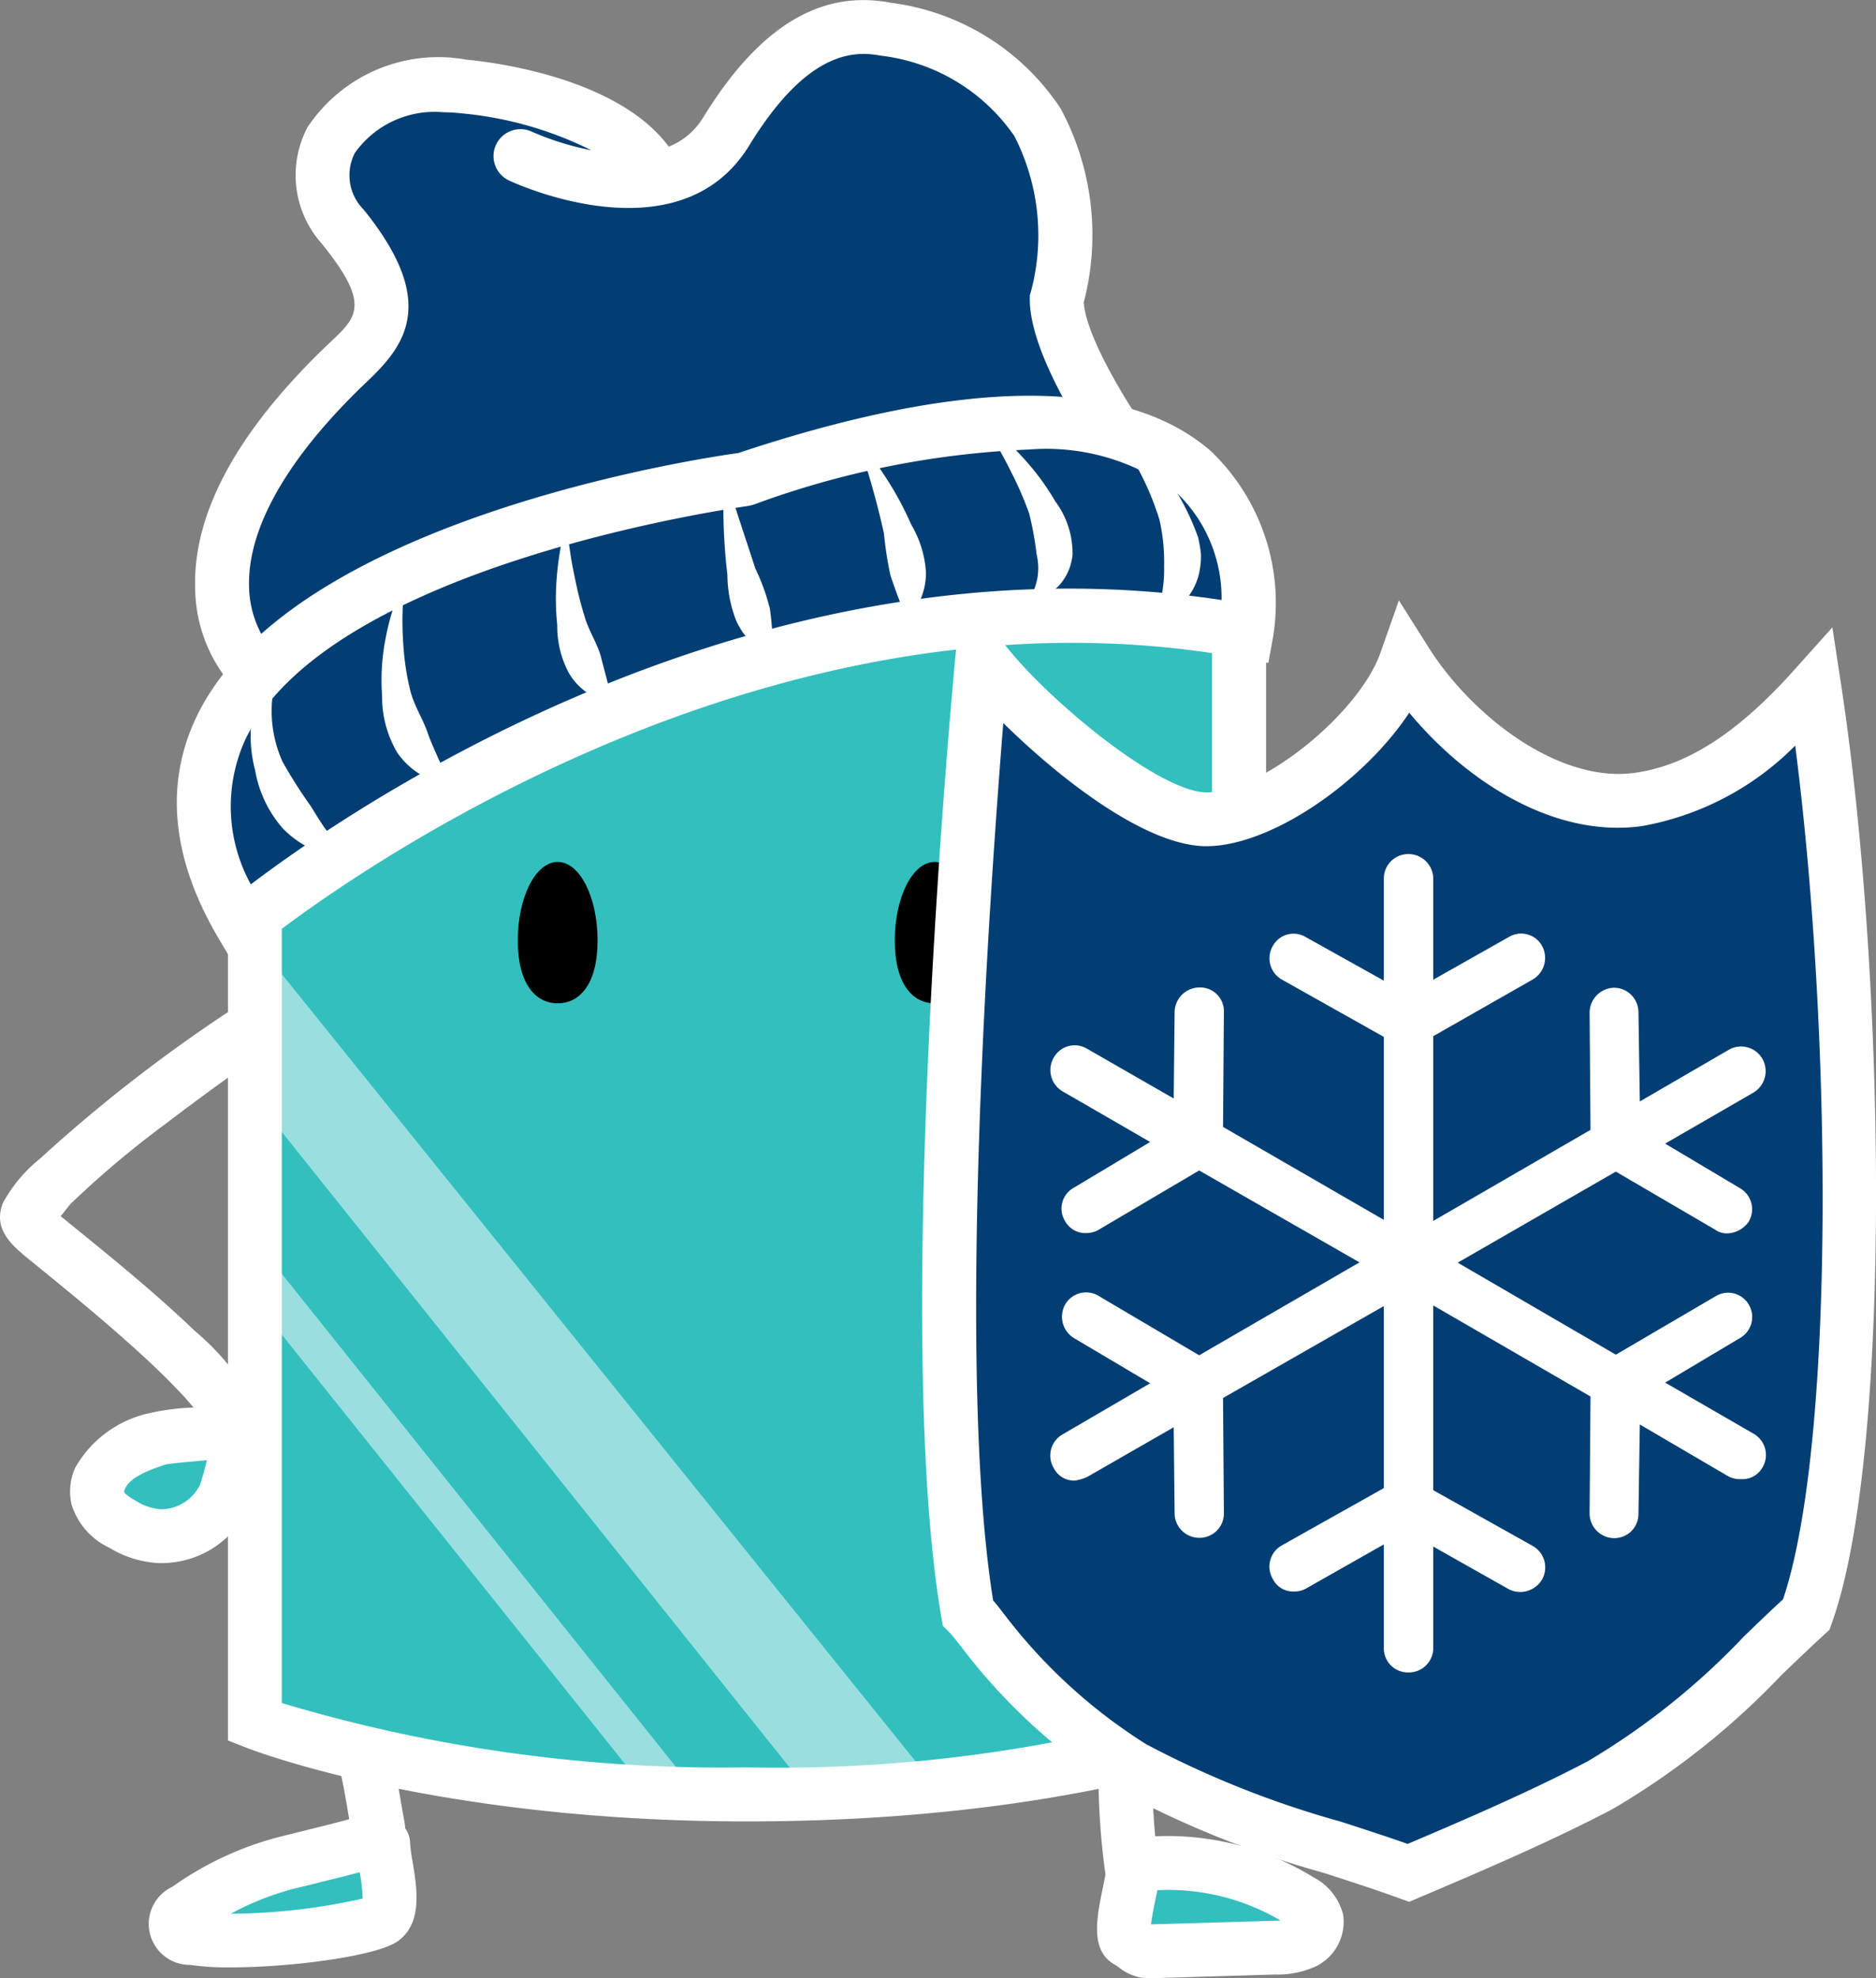
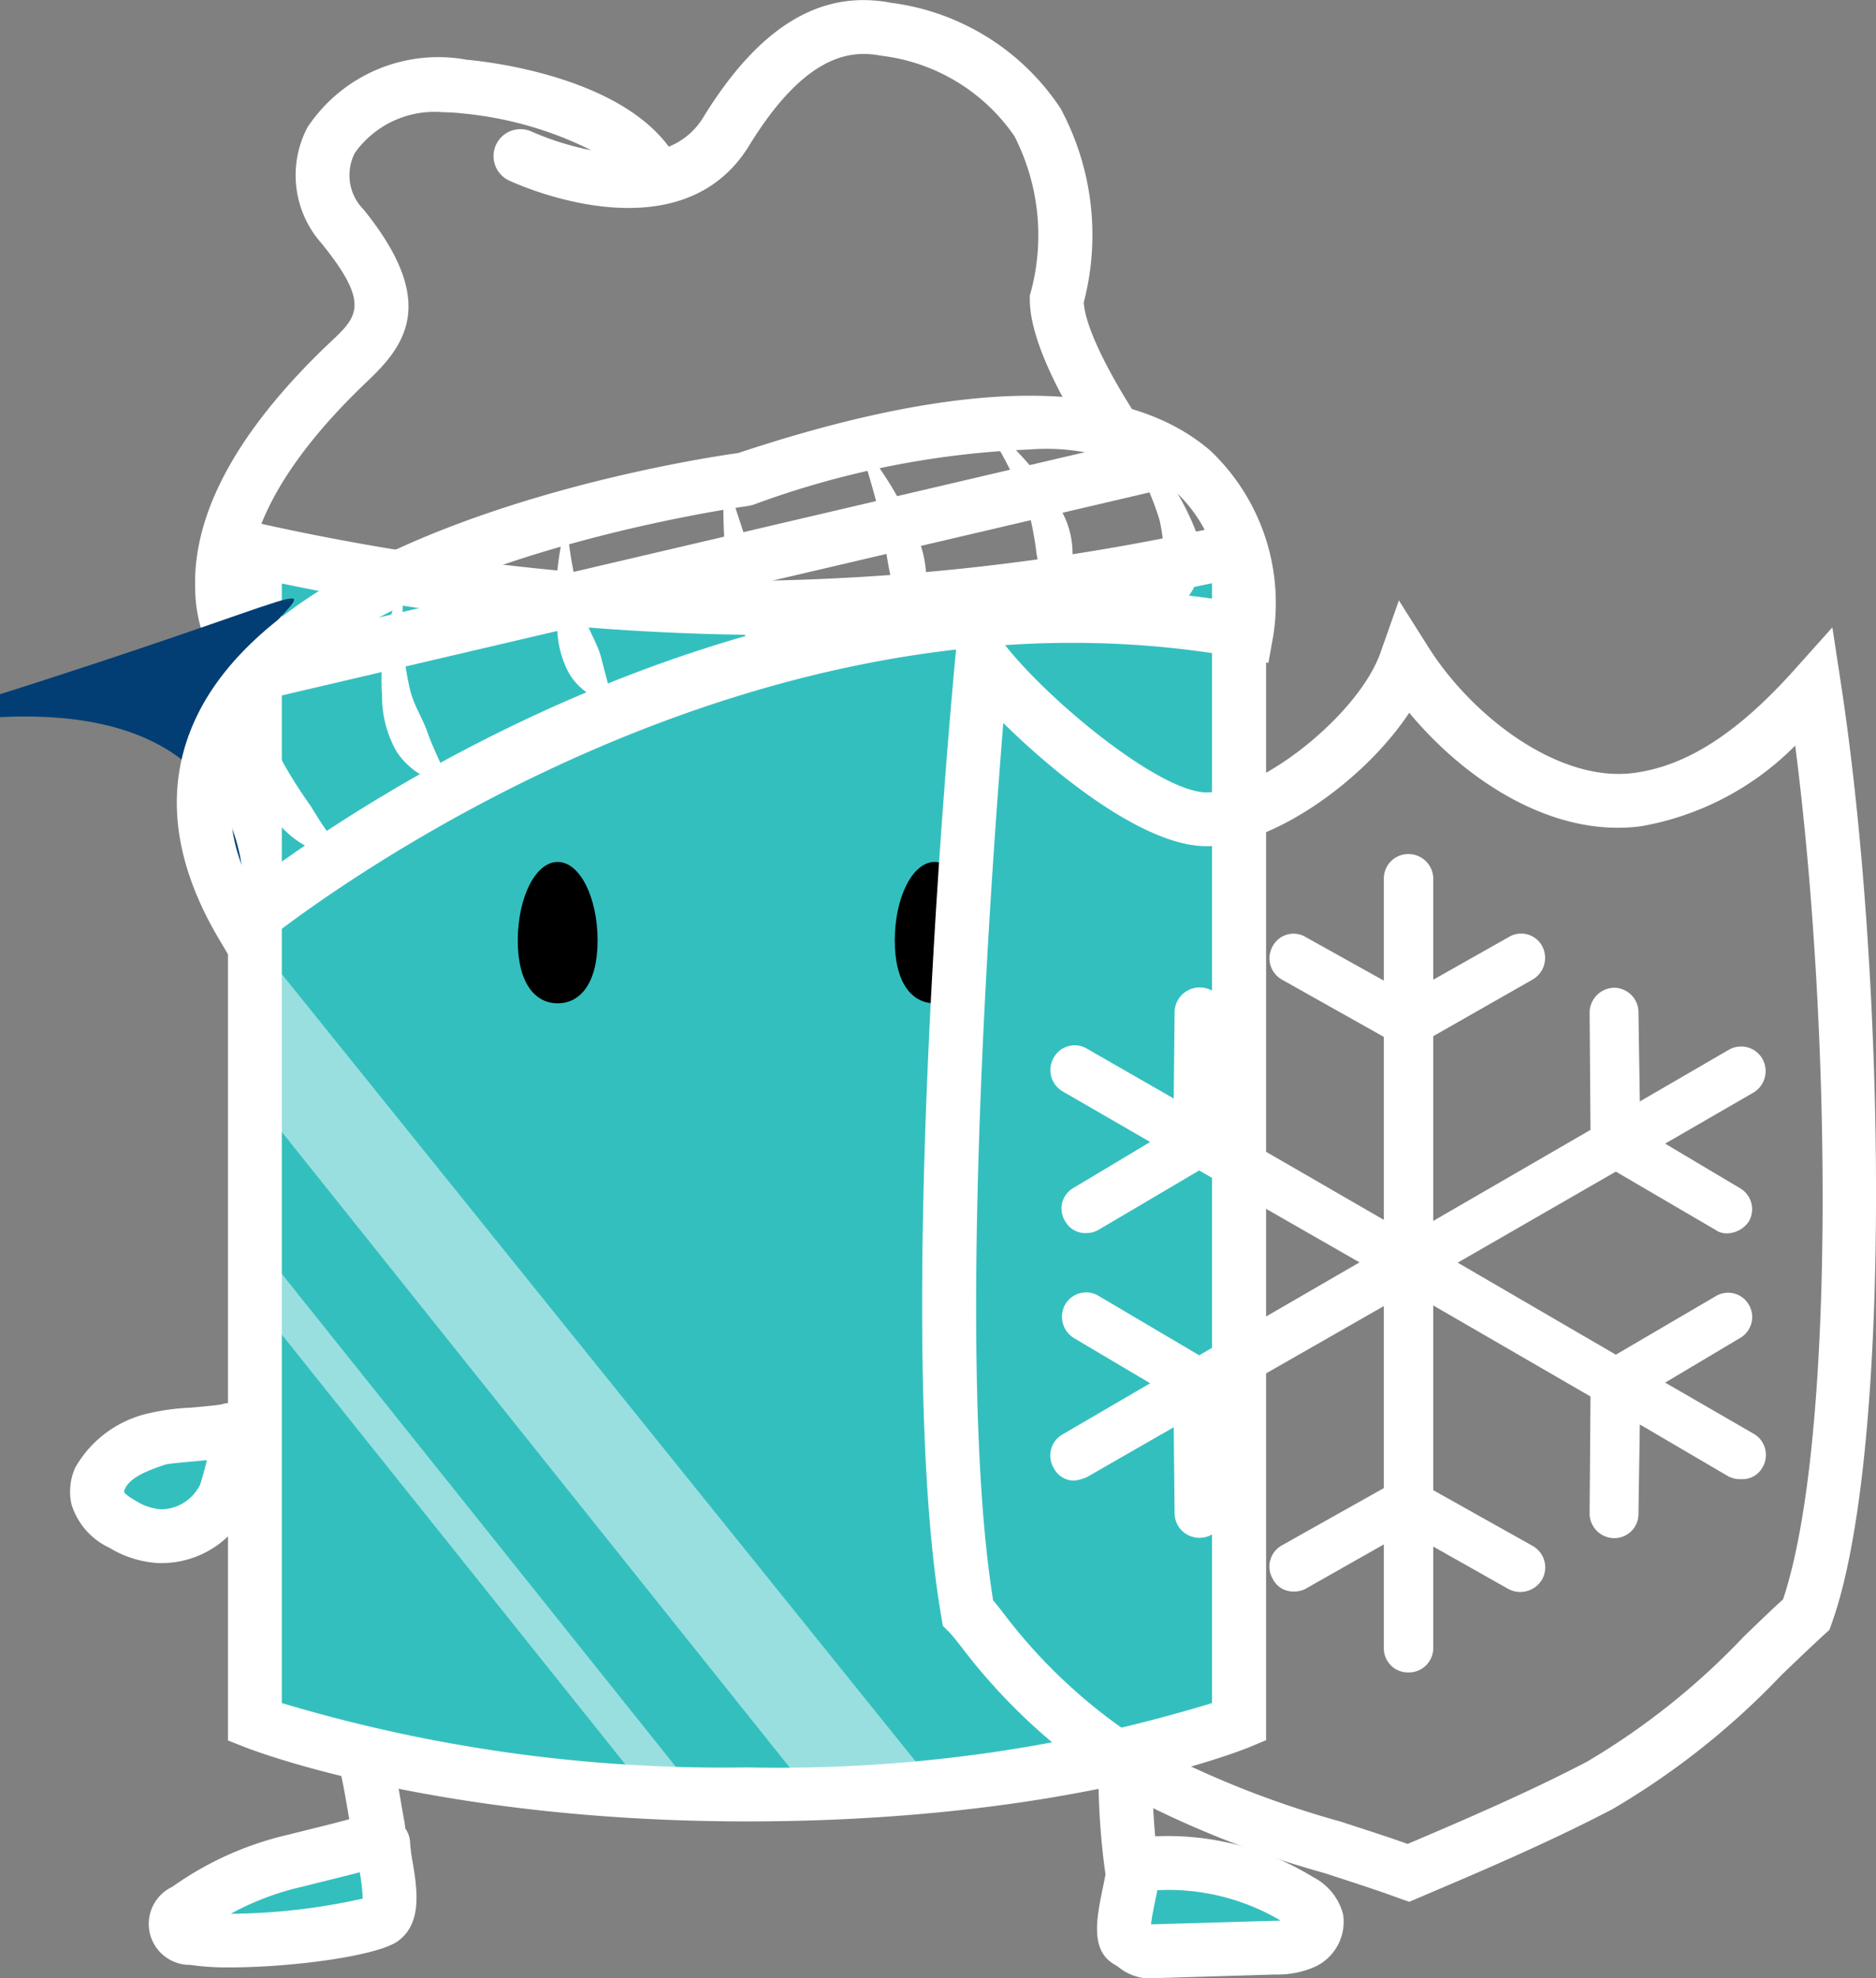
<svg xmlns="http://www.w3.org/2000/svg" width="52.496" height="55.362" viewBox="0 0 52.496 55.362">
  <rect x="0" y="0" width="52.496" height="55.362" fill="#808080" stroke="none" />
  <g id="mascotte_3" transform="translate(-193.884 -217.221)">
    <g id="Groupe_3742" data-name="Groupe 3742">
      <g id="Groupe_3730" data-name="Groupe 3730">
        <path id="Tracé_15989" data-name="Tracé 15989" d="M204.1,266.456c.153.6.239,1.223.352,1.832a.613.613,0,0,1,0,.345,14.3,14.3,0,0,1-2.277.651,8.383,8.383,0,0,0-3.046,1.365c-.167.111-.35.271-.319.469.034.22.3.308.518.344a14.226,14.226,0,0,0,5.256-.529c.444-.329.035-1.561.029-2.114" fill="#34bfbf" />
        <path id="Tracé_15990" data-name="Tracé 15990" d="M200.333,272.276a7.392,7.392,0,0,1-1.133-.07,1.147,1.147,0,0,1-.494-2.185,9.115,9.115,0,0,1,3.277-1.466c.159-.041.354-.089.562-.141.3-.074.77-.19,1.112-.285-.015-.084-.029-.168-.044-.253-.074-.431-.143-.839-.244-1.234a.754.754,0,0,1,1.461-.372c.115.453.193.911.269,1.352.03.177.06.354.093.529a1.965,1.965,0,0,1,.032.236.741.741,0,0,1,.137.423,4.576,4.576,0,0,0,.067.5c.127.765.284,1.718-.4,2.224C204.453,271.963,202.015,272.276,200.333,272.276Zm3.617-2.663c-.275.075-.617.159-1.044.264-.2.05-.392.1-.547.137a7.746,7.746,0,0,0-2.017.761,17.389,17.389,0,0,0,3.692-.424A5.137,5.137,0,0,0,203.95,269.613Zm-.229-1.118h0Z" fill="#fff" />
      </g>
      <g id="Groupe_3731" data-name="Groupe 3731">
        <path id="Tracé_15991" data-name="Tracé 15991" d="M225.377,266.664a19.235,19.235,0,0,0,.169,2.766,6.933,6.933,0,0,1,4.7.97.893.893,0,0,1,.481.537.643.643,0,0,1-.385.647,1.891,1.891,0,0,1-.791.138c-1.235.036-2.316.072-3.551.107-.185.006-.381-.194-.545-.281-.364-.2.211-1.789.152-2.226" fill="#34bfbf" />
        <path id="Tracé_15992" data-name="Tracé 15992" d="M225.994,272.583a1.4,1.4,0,0,1-.811-.315c-.03-.02-.057-.042-.084-.057-.722-.385-.532-1.3-.349-2.189.021-.1.047-.229.069-.345l-.02-.145a20.253,20.253,0,0,1-.176-2.874.754.754,0,0,1,.754-.748h.005a.754.754,0,0,1,.748.759,19.387,19.387,0,0,0,.08,1.939,7.775,7.775,0,0,1,4.427,1.146,1.625,1.625,0,0,1,.832,1.045,1.388,1.388,0,0,1-.791,1.461,2.565,2.565,0,0,1-1.1.215l-3.551.107Zm.163-1.476Zm-.063-.04.007.005,3.429-.1c.059,0,.124,0,.187-.008a6.177,6.177,0,0,0-3.448-.848c-.013.068-.027.139-.043.215C226.185,270.526,226.117,270.855,226.094,271.067Zm-.283-.184,0,0Z" fill="#fff" />
      </g>
      <g id="Groupe_3732" data-name="Groupe 3732">
        <path id="Tracé_15993" data-name="Tracé 15993" d="M228.554,265.413s-4.86,2.025-13.769,2.025c-8.639,0-13.768-2.025-13.768-2.025v-32.8a68.066,68.066,0,0,0,13.768,1.62,71.671,71.671,0,0,0,13.769-1.62Z" fill="#34bfbf" />
      </g>
      <g id="Groupe_3733" data-name="Groupe 3733" opacity="0.5">
        <path id="Tracé_15994" data-name="Tracé 15994" d="M216.585,267.438l-15.527-19.432-.041-4.461,19.033,23.643Z" fill="#fff" />
      </g>
      <g id="Groupe_3734" data-name="Groupe 3734" opacity="0.5">
        <path id="Tracé_15995" data-name="Tracé 15995" d="M211.951,267.305,201.1,253.731l-.061-1.777,12.362,15.466Z" fill="#fff" />
      </g>
      <g id="Groupe_3735" data-name="Groupe 3735">
        <path id="Tracé_15996" data-name="Tracé 15996" d="M214.786,268.191c-8.683,0-13.831-1.992-14.046-2.077l-.477-.188V231.658l.928.22a67.83,67.83,0,0,0,13.6,1.6,63.8,63.8,0,0,0,12.656-1.4l.137-.028a1.447,1.447,0,0,1,1.313.129c.416.339.416.873.416,1.439v32.3l-.464.194C228.64,266.194,223.742,268.191,214.786,268.191Zm-13.016-3.312a43.009,43.009,0,0,0,13.016,1.8,41.5,41.5,0,0,0,13.014-1.8V233.542l-.06.012a65.265,65.265,0,0,1-12.954,1.431,67.8,67.8,0,0,1-13.016-1.436Zm26.783.535h0Z" fill="#fff" />
      </g>
      <g id="Groupe_3736" data-name="Groupe 3736">
        <path id="Tracé_15997" data-name="Tracé 15997" d="M210.606,243.541c0,1.217-.5,1.757-1.116,1.757s-1.117-.54-1.117-1.757.5-2.2,1.117-2.2S210.606,242.325,210.606,243.541Z" />
      </g>
      <g id="Groupe_3737" data-name="Groupe 3737">
        <path id="Tracé_15998" data-name="Tracé 15998" d="M221.156,243.541c0,1.217-.5,1.757-1.116,1.757s-1.117-.54-1.117-1.757.5-2.2,1.117-2.2S221.156,242.325,221.156,243.541Z" />
      </g>
      <g id="Groupe_3739" data-name="Groupe 3739">
        <g id="Groupe_3738" data-name="Groupe 3738">
-           <path id="Tracé_15999" data-name="Tracé 15999" d="M200.482,245.4a42.708,42.708,0,0,0-5.476,4.242,4.142,4.142,0,0,0-1.033,1.227c-.289.7.178,1.149.67,1.551.9.732,1.8,1.462,2.669,2.23.528.466,1.047.943,1.533,1.453a7.982,7.982,0,0,1,.552.625c.063.082.122.168.177.256.033.052.161.307.108.176a.779.779,0,0,0,.927.527.759.759,0,0,0,.527-.927,7.057,7.057,0,0,0-1.806-2.3c-.869-.834-1.793-1.609-2.724-2.372-.341-.28-.685-.557-1.027-.837-.039-.032-.147-.161-.2-.162-.006,0-.037.325.024.313.112-.023.371-.4.464-.5a27.375,27.375,0,0,1,2.688-2.26c.878-.668,1.769-1.324,2.684-1.941.8-.539.046-1.846-.761-1.3Z" fill="#fff" />
-         </g>
+           </g>
      </g>
      <g id="Groupe_3740" data-name="Groupe 3740">
        <path id="Tracé_16000" data-name="Tracé 16000" d="M200.592,257.493c-.188.733-.17.755-.384,1.481a1.962,1.962,0,0,1-1.776,1.235,2.1,2.1,0,0,1-1.117-.332,1.283,1.283,0,0,1-.7-.734.891.891,0,0,1,.064-.554,2.444,2.444,0,0,1,1.632-1.109c.24-.079,1.735-.157,1.975-.236" fill="#34bfbf" />
        <path id="Tracé_16001" data-name="Tracé 16001" d="M198.36,260.964a2.943,2.943,0,0,1-1.412-.429,1.985,1.985,0,0,1-1.063-1.217,1.626,1.626,0,0,1,.105-1.028,3.159,3.159,0,0,1,2.089-1.527,6.363,6.363,0,0,1,1.152-.151c.3-.027.743-.067.852-.092a.735.735,0,0,1,.847.3.753.753,0,0,1,.392.861c-.067.261-.108.43-.142.573-.063.267-.108.452-.25.934a2.685,2.685,0,0,1-2.453,1.773Zm-1.008-1.992s.045.088.331.247a1.535,1.535,0,0,0,.705.238,1.227,1.227,0,0,0,1.1-.7c.1-.327.144-.505.186-.675l-.3.028c-.295.026-.739.066-.848.091-.464.153-1,.353-1.145.683a.217.217,0,0,0-.022.085Z" fill="#fff" />
      </g>
      <g id="Groupe_3741" data-name="Groupe 3741">
-         <path id="Tracé_16002" data-name="Tracé 16002" d="M220.968,262.348a17.579,17.579,0,0,0,4.587,4.318c1.93,1.231,5.635,2.185,7.742,2.964,1.6-.681,3.6-1.528,5.36-2.451,2.188-1.148,3.9-3.06,5.772-4.779,1.657-4.6,1.478-17.735.225-25.934a8.531,8.531,0,0,1-4.933,3.125c-2.416.332-5.087-1.617-6.5-3.855-.709,2.009-3.7,4.4-5.561,4.409-1.772.009-5.132-2.962-6.293-4.473C221.367,235.672,219.59,254.335,220.968,262.348Z" fill="#023e73" />
        <path id="Tracé_16003" data-name="Tracé 16003" d="M233.316,270.441l-.28-.1c-.59-.218-1.324-.455-2.1-.707a27.805,27.805,0,0,1-5.785-2.328,16.427,16.427,0,0,1-4.358-3.989c-.144-.183-.281-.356-.353-.429l-.172-.169-.041-.239c-1.38-8.02.318-26.109.391-26.875l.182-1.906,1.166,1.518c1.211,1.577,4.367,4.179,5.686,4.179h.005c1.53-.008,4.252-2.2,4.855-3.906l.517-1.467.831,1.315c1.211,1.919,3.639,3.8,5.76,3.511,1.472-.2,2.894-1.118,4.474-2.882l1.065-1.19.241,1.579c1.27,8.307,1.432,21.607-.261,26.3l-.062.174-.137.125c-.408.375-.808.759-1.208,1.143a21.513,21.513,0,0,1-4.724,3.748c-1.766.927-3.761,1.775-5.364,2.456Zm-11.641-8.434c.089.1.186.227.3.374a15.059,15.059,0,0,0,3.983,3.65,26.994,26.994,0,0,0,5.44,2.165c.675.219,1.318.426,1.876.625,1.538-.654,3.4-1.452,5.032-2.309a20.139,20.139,0,0,0,4.381-3.5c.361-.347.724-.7,1.092-1.036,1.461-4.361,1.374-15.855.34-23.89a8.014,8.014,0,0,1-4.3,2.254c-2.465.336-4.922-1.269-6.5-3.174-1.286,1.942-3.862,3.725-5.665,3.735h-.011c-1.7,0-4.131-1.916-5.684-3.448C221.58,242.178,220.629,255.508,221.675,262.007Z" fill="#fff" />
      </g>
    </g>
    <g id="Groupe_3752" data-name="Groupe 3752">
      <g id="Groupe_3743" data-name="Groupe 3743">
-         <path id="Tracé_16004" data-name="Tracé 16004" d="M208.446,221.587s4.139,1.947,5.756-.688,3.146-3.118,4.471-2.863c6.651,1.283,4.778,7.559,4.778,7.559,0,1.6,2.306,4.7,2.306,4.7l-24.669,5.777s-3.4-2.947,2.38-8.56c.877-.852,1.945-1.545,0-3.951-1.578-1.953.33-4.248,3.4-3.918,0,0,4.018.344,5.235,2.291" fill="#023e73" />
        <path id="Tracé_16005" data-name="Tracé 16005" d="M200.885,236.889l-.291-.252a4.209,4.209,0,0,1-1.249-2.967c-.059-2.07,1.152-4.325,3.6-6.7l.191-.182c.745-.7,1.12-1.058-.252-2.754a2.871,2.871,0,0,1-.394-3.253,4.392,4.392,0,0,1,4.456-1.888c.419.036,4.162.412,5.652,2.432a1.99,1.99,0,0,0,.964-.817c1.559-2.54,3.278-3.588,5.255-3.209a6.706,6.706,0,0,1,4.744,2.955,7.475,7.475,0,0,1,.649,5.432c.073,1.019,1.343,3.071,2.153,4.158l.687.922Zm5.4-16.527a2.735,2.735,0,0,0-2.47,1.137,1.361,1.361,0,0,0,.242,1.584c2.075,2.567,1.195,3.777.115,4.8l-.176.169c-2.081,2.022-3.168,3.936-3.143,5.536a2.908,2.908,0,0,0,.508,1.645l23.146-5.42c-.734-1.114-1.806-2.958-1.806-4.214v-.11l.031-.106a6.094,6.094,0,0,0-.464-4.356,5.282,5.282,0,0,0-3.735-2.248c-.82-.158-2.1-.07-3.686,2.517-1.946,3.173-6.525,1.067-6.719.976a.754.754,0,0,1,.641-1.365,7.993,7.993,0,0,0,1.662.519,10.208,10.208,0,0,0-3.629-1.033A4.907,4.907,0,0,0,206.282,220.362Z" fill="#fff" />
      </g>
      <g id="Groupe_3744" data-name="Groupe 3744">
-         <path id="Tracé_16006" data-name="Tracé 16006" d="M200.662,243.12s13.133-10.974,28.107-8.225c0,0,1.713-9.529-14.053-4.26C214.716,230.635,194.819,233.269,200.662,243.12Z" fill="#023e73" />
+         <path id="Tracé_16006" data-name="Tracé 16006" d="M200.662,243.12c0,0,1.713-9.529-14.053-4.26C214.716,230.635,194.819,233.269,200.662,243.12Z" fill="#023e73" />
        <path id="Tracé_16007" data-name="Tracé 16007" d="M200.466,244.265l-.452-.761c-1.333-2.247-1.54-4.352-.615-6.257,2.661-5.482,14.023-7.193,15.145-7.349,6.367-2.117,10.813-2.137,13.216-.06a5.879,5.879,0,0,1,1.751,5.191l-.134.744-.744-.137c-14.442-2.652-27.359,7.954-27.488,8.062ZM222.689,229.8a25.148,25.148,0,0,0-7.734,1.549l-.14.032c-.117.016-11.674,1.6-14.061,6.524a4.511,4.511,0,0,0,.149,4.064c2.934-2.226,14.2-9.927,27.164-7.957a4.08,4.08,0,0,0-1.3-3.044A6.056,6.056,0,0,0,222.689,229.8Z" fill="#fff" />
      </g>
      <g id="Groupe_3745" data-name="Groupe 3745">
        <path id="Tracé_16008" data-name="Tracé 16008" d="M215.428,235.555a1.926,1.926,0,0,1-.953-.991,3.575,3.575,0,0,1-.236-1.258c-.051-.419-.082-.837-.1-1.256s-.016-.837.01-1.257a.051.051,0,0,1,.1-.013l.771,2.348a5.916,5.916,0,0,1,.407,1.124,7.613,7.613,0,0,1,.078,1.242v.008a.059.059,0,0,1-.059.058A.054.054,0,0,1,215.428,235.555Z" fill="#fff" />
      </g>
      <g id="Groupe_3746" data-name="Groupe 3746">
        <path id="Tracé_16009" data-name="Tracé 16009" d="M222.76,233.852a1.613,1.613,0,0,0,.132-1.114,9.032,9.032,0,0,0-.209-1.149,9.941,9.941,0,0,0-.529-1.21c-.2-.406-.432-.8-.67-1.19a.052.052,0,0,1,.015-.071.055.055,0,0,1,.06,0,9.559,9.559,0,0,1,1.009.974,6.911,6.911,0,0,1,.845,1.158,2.435,2.435,0,0,1,.484,1.481,1.478,1.478,0,0,1-.336.826,1.037,1.037,0,0,1-.747.376.059.059,0,0,1-.06-.057A.057.057,0,0,1,222.76,233.852Z" fill="#fff" />
      </g>
      <g id="Groupe_3747" data-name="Groupe 3747">
        <path id="Tracé_16010" data-name="Tracé 16010" d="M206.377,239.165a2.1,2.1,0,0,1-1.384-.895,3.072,3.072,0,0,1-.417-1.576,6.029,6.029,0,0,1,.088-1.553,7.092,7.092,0,0,1,.428-1.456.05.05,0,0,1,.067-.026.054.054,0,0,1,.03.053,8.932,8.932,0,0,0-.024,1.461,7.356,7.356,0,0,0,.205,1.394c.12.449.376.815.5,1.218.152.4.34.777.562,1.3l0,0a.056.056,0,0,1-.03.074A.045.045,0,0,1,206.377,239.165Z" fill="#fff" />
      </g>
      <g id="Groupe_3748" data-name="Groupe 3748">
        <path id="Tracé_16011" data-name="Tracé 16011" d="M203.5,240.991a.358.358,0,0,1-.262.125,1.081,1.081,0,0,1-.262-.016,1.889,1.889,0,0,1-.455-.161,2.764,2.764,0,0,1-.735-.549,3.322,3.322,0,0,1-.763-1.616,3.721,3.721,0,0,1-.035-1.77,3.514,3.514,0,0,1,.791-1.507.05.05,0,0,1,.071,0,.052.052,0,0,1,.012.06,3.439,3.439,0,0,0-.076,2.97,13.019,13.019,0,0,0,.788,1.243c.129.208.257.421.4.627.145.189.279.443.47.517l.04.016a.044.044,0,0,1,.025.056Z" fill="#fff" />
      </g>
      <g id="Groupe_3749" data-name="Groupe 3749">
        <path id="Tracé_16012" data-name="Tracé 16012" d="M210.95,236.884a1.756,1.756,0,0,1-1.157-.846,2.809,2.809,0,0,1-.316-1.335,6.926,6.926,0,0,1-.013-1.319,8.346,8.346,0,0,1,.2-1.282.051.051,0,0,1,.062-.036.054.054,0,0,1,.038.045c.051.421.108.838.2,1.245a10.86,10.86,0,0,0,.3,1.188c.126.383.35.716.44,1.072s.187.708.31,1.191v0a.058.058,0,0,1-.043.071A.06.06,0,0,1,210.95,236.884Z" fill="#fff" />
      </g>
      <g id="Groupe_3750" data-name="Groupe 3750">
        <path id="Tracé_16013" data-name="Tracé 16013" d="M219.216,234.463c-.17-.456-.3-.788-.419-1.157a10.506,10.506,0,0,1-.178-1.159,23.082,23.082,0,0,0-.664-2.385.052.052,0,0,1,.031-.065.055.055,0,0,1,.057.015,10.787,10.787,0,0,1,.738,1.044,8.859,8.859,0,0,1,.6,1.142,3,3,0,0,1,.409,1.267,1.769,1.769,0,0,1-.479,1.324.059.059,0,0,1-.083,0,.044.044,0,0,1-.012-.019Z" fill="#fff" />
      </g>
      <g id="Groupe_3751" data-name="Groupe 3751">
        <path id="Tracé_16014" data-name="Tracé 16014" d="M226.235,234.438a3.7,3.7,0,0,0,.224-1.361,5.326,5.326,0,0,0-.13-1.312,7.959,7.959,0,0,0-.566-1.366,11.842,11.842,0,0,0-.8-1.314.05.05,0,0,1,.011-.071.053.053,0,0,1,.061,0,8.775,8.775,0,0,1,1.139,1.1,6.458,6.458,0,0,1,.9,1.356,6.648,6.648,0,0,1,.338.794,4.208,4.208,0,0,1,.077.449,2,2,0,0,1-.035.467,1.7,1.7,0,0,1-1.156,1.33.057.057,0,0,1-.068-.071Z" fill="#fff" />
      </g>
    </g>
    <g id="Groupe_3754" data-name="Groupe 3754">
      <g id="Groupe_3753" data-name="Groupe 3753">
        <path id="Tracé_16015" data-name="Tracé 16015" d="M242.953,257.341l-2.473-1.429,2.088-1.244a.678.678,0,0,0,.249-.944.669.669,0,0,0-.932-.225L239.1,255.13l-4.425-2.575,4.425-2.548,2.784,1.628a.547.547,0,0,0,.323.1.756.756,0,0,0,.609-.324.681.681,0,0,0-.249-.944l-2.088-1.243,2.473-1.429a.7.7,0,0,0,.249-.944.687.687,0,0,0-.945-.25l-2.485,1.443-.038-2.487a.687.687,0,0,0-.683-.695.7.7,0,0,0-.684.695l.025,3.282-4.4,2.548v-5.17l2.772-1.58a.7.7,0,0,0,.273-.944.667.667,0,0,0-.932-.25l-2.113,1.194v-2.822a.694.694,0,0,0-.7-.694.683.683,0,0,0-.683.694v2.848l-2.188-1.22a.66.66,0,0,0-.919.25.684.684,0,0,0,.26.944l2.847,1.6v5.12l-4.5-2.6.024-3.208a.664.664,0,0,0-.671-.695h-.025a.7.7,0,0,0-.683.695l-.025,2.412-2.424-1.392a.67.67,0,0,0-.932.247.691.691,0,0,0,.249.947l2.448,1.415-2.138,1.281a.665.665,0,0,0-.236.944.641.641,0,0,0,.585.324.673.673,0,0,0,.36-.1l2.8-1.652,4.487,2.572-4.487,2.6-2.8-1.654a.677.677,0,0,0-.945.225.7.7,0,0,0,.236.944l2.138,1.268-2.448,1.429a.681.681,0,0,0-.249.946.633.633,0,0,0,.584.348,1.229,1.229,0,0,0,.348-.1l2.424-1.392.025,2.413a.691.691,0,0,0,.683.681h.025a.681.681,0,0,0,.671-.708l-.024-3.205,4.5-2.572v5.093l-2.847,1.6a.679.679,0,0,0-.26.944.631.631,0,0,0,.584.35.658.658,0,0,0,.335-.077l2.188-1.241v2.9a.675.675,0,0,0,.683.684.685.685,0,0,0,.7-.684V260.5l2.113,1.193a.708.708,0,0,0,.932-.273.69.69,0,0,0-.273-.944l-2.772-1.553v-5.171l4.4,2.548-.025,3.256a.692.692,0,0,0,.684.708.675.675,0,0,0,.683-.681l.038-2.5,2.485,1.456a.727.727,0,0,0,.361.074.639.639,0,0,0,.584-.323A.684.684,0,0,0,242.953,257.341Z" fill="#fff" />
      </g>
    </g>
  </g>
</svg>